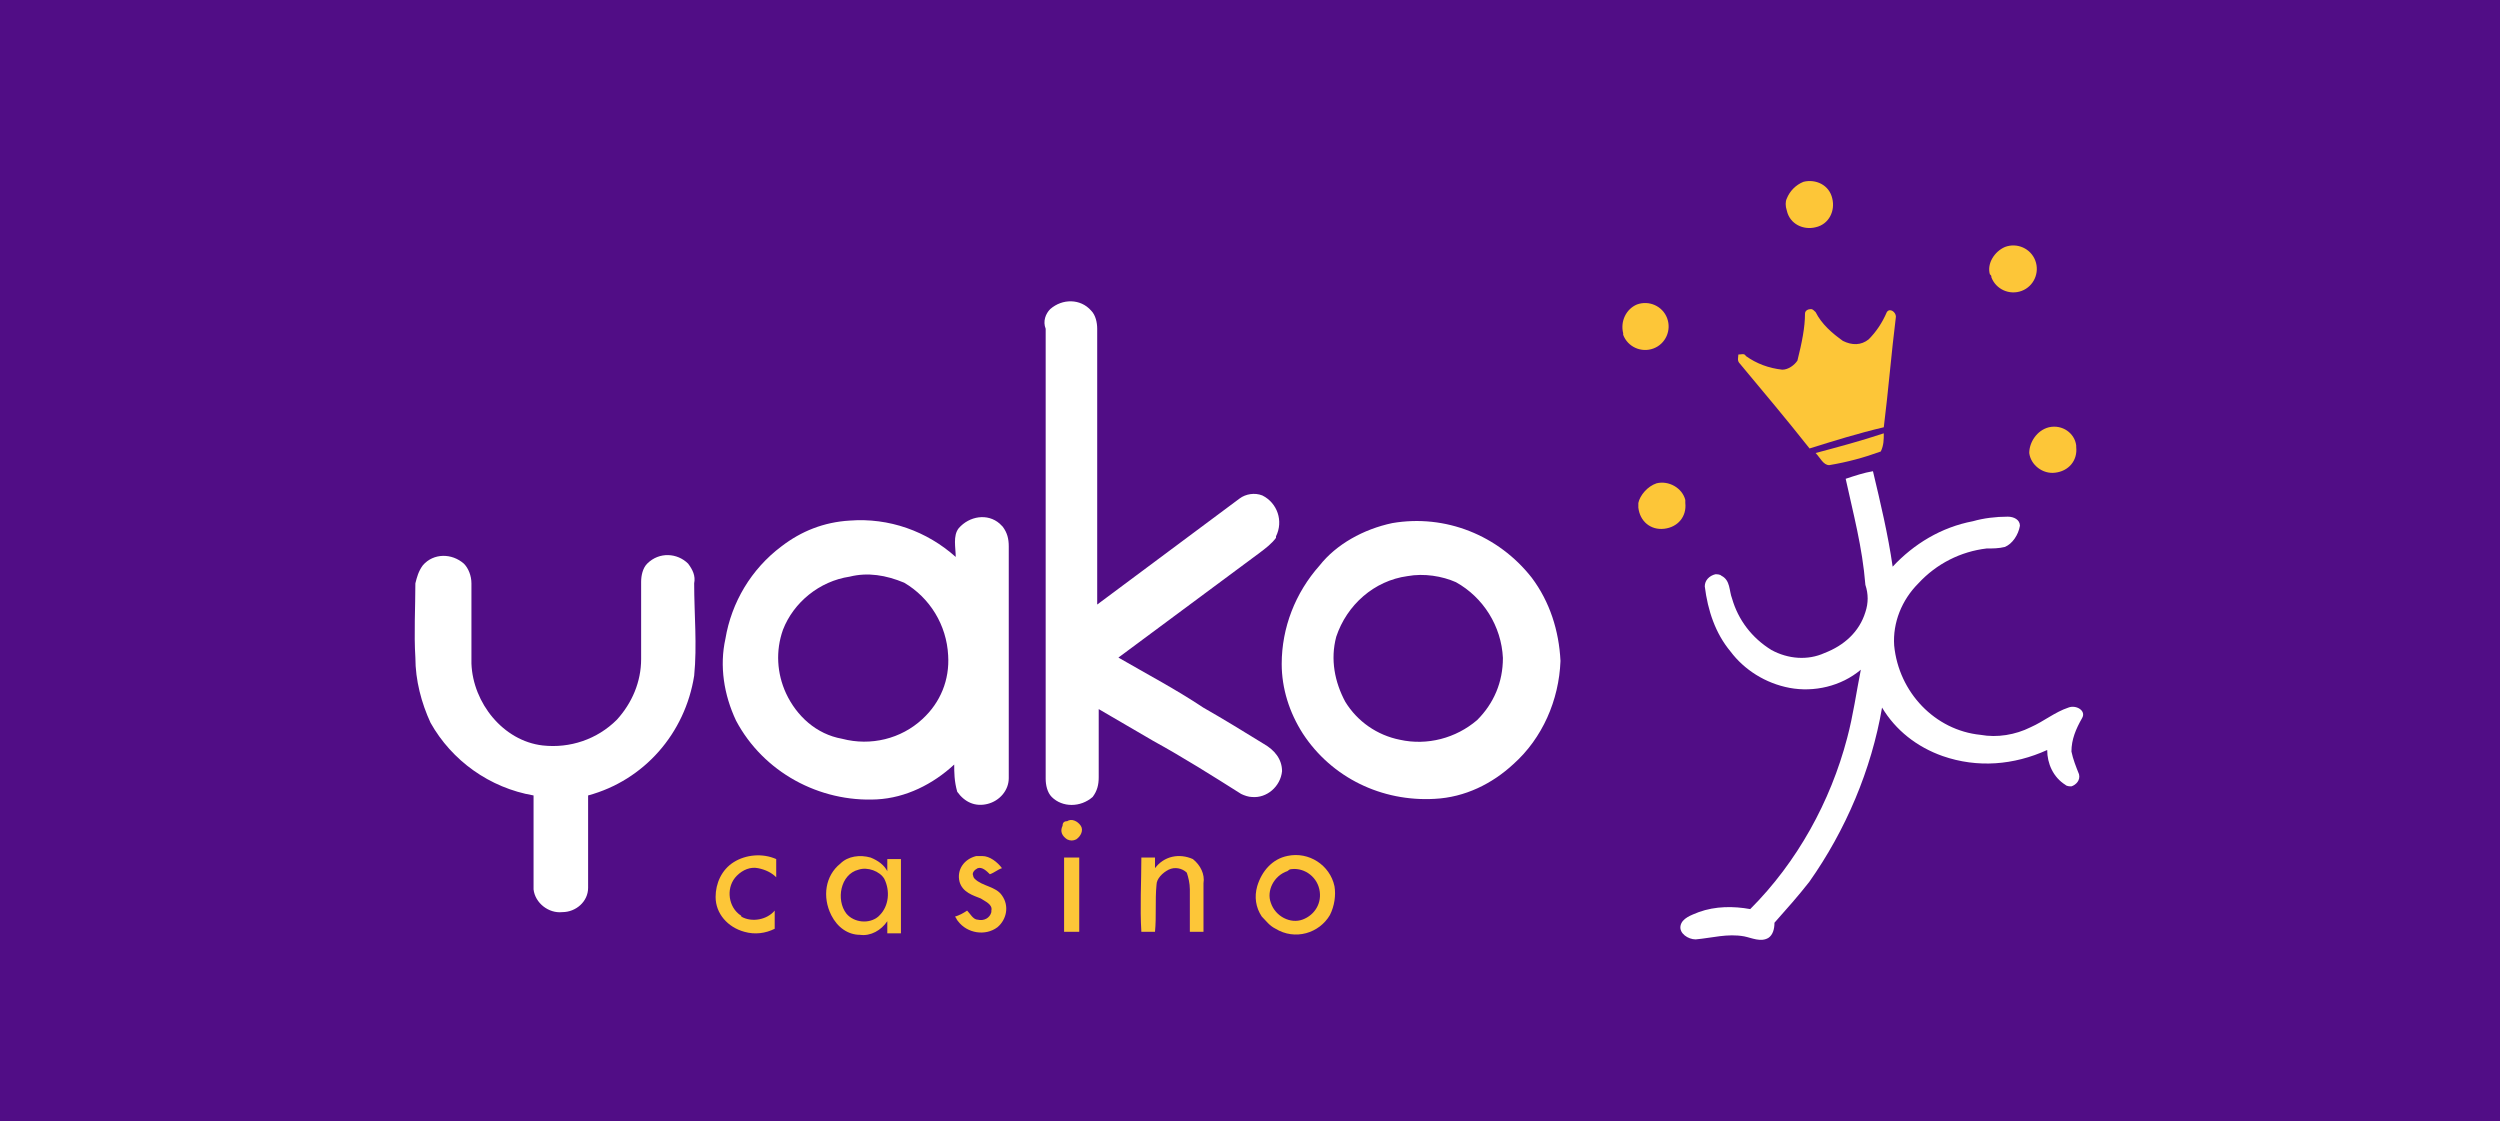
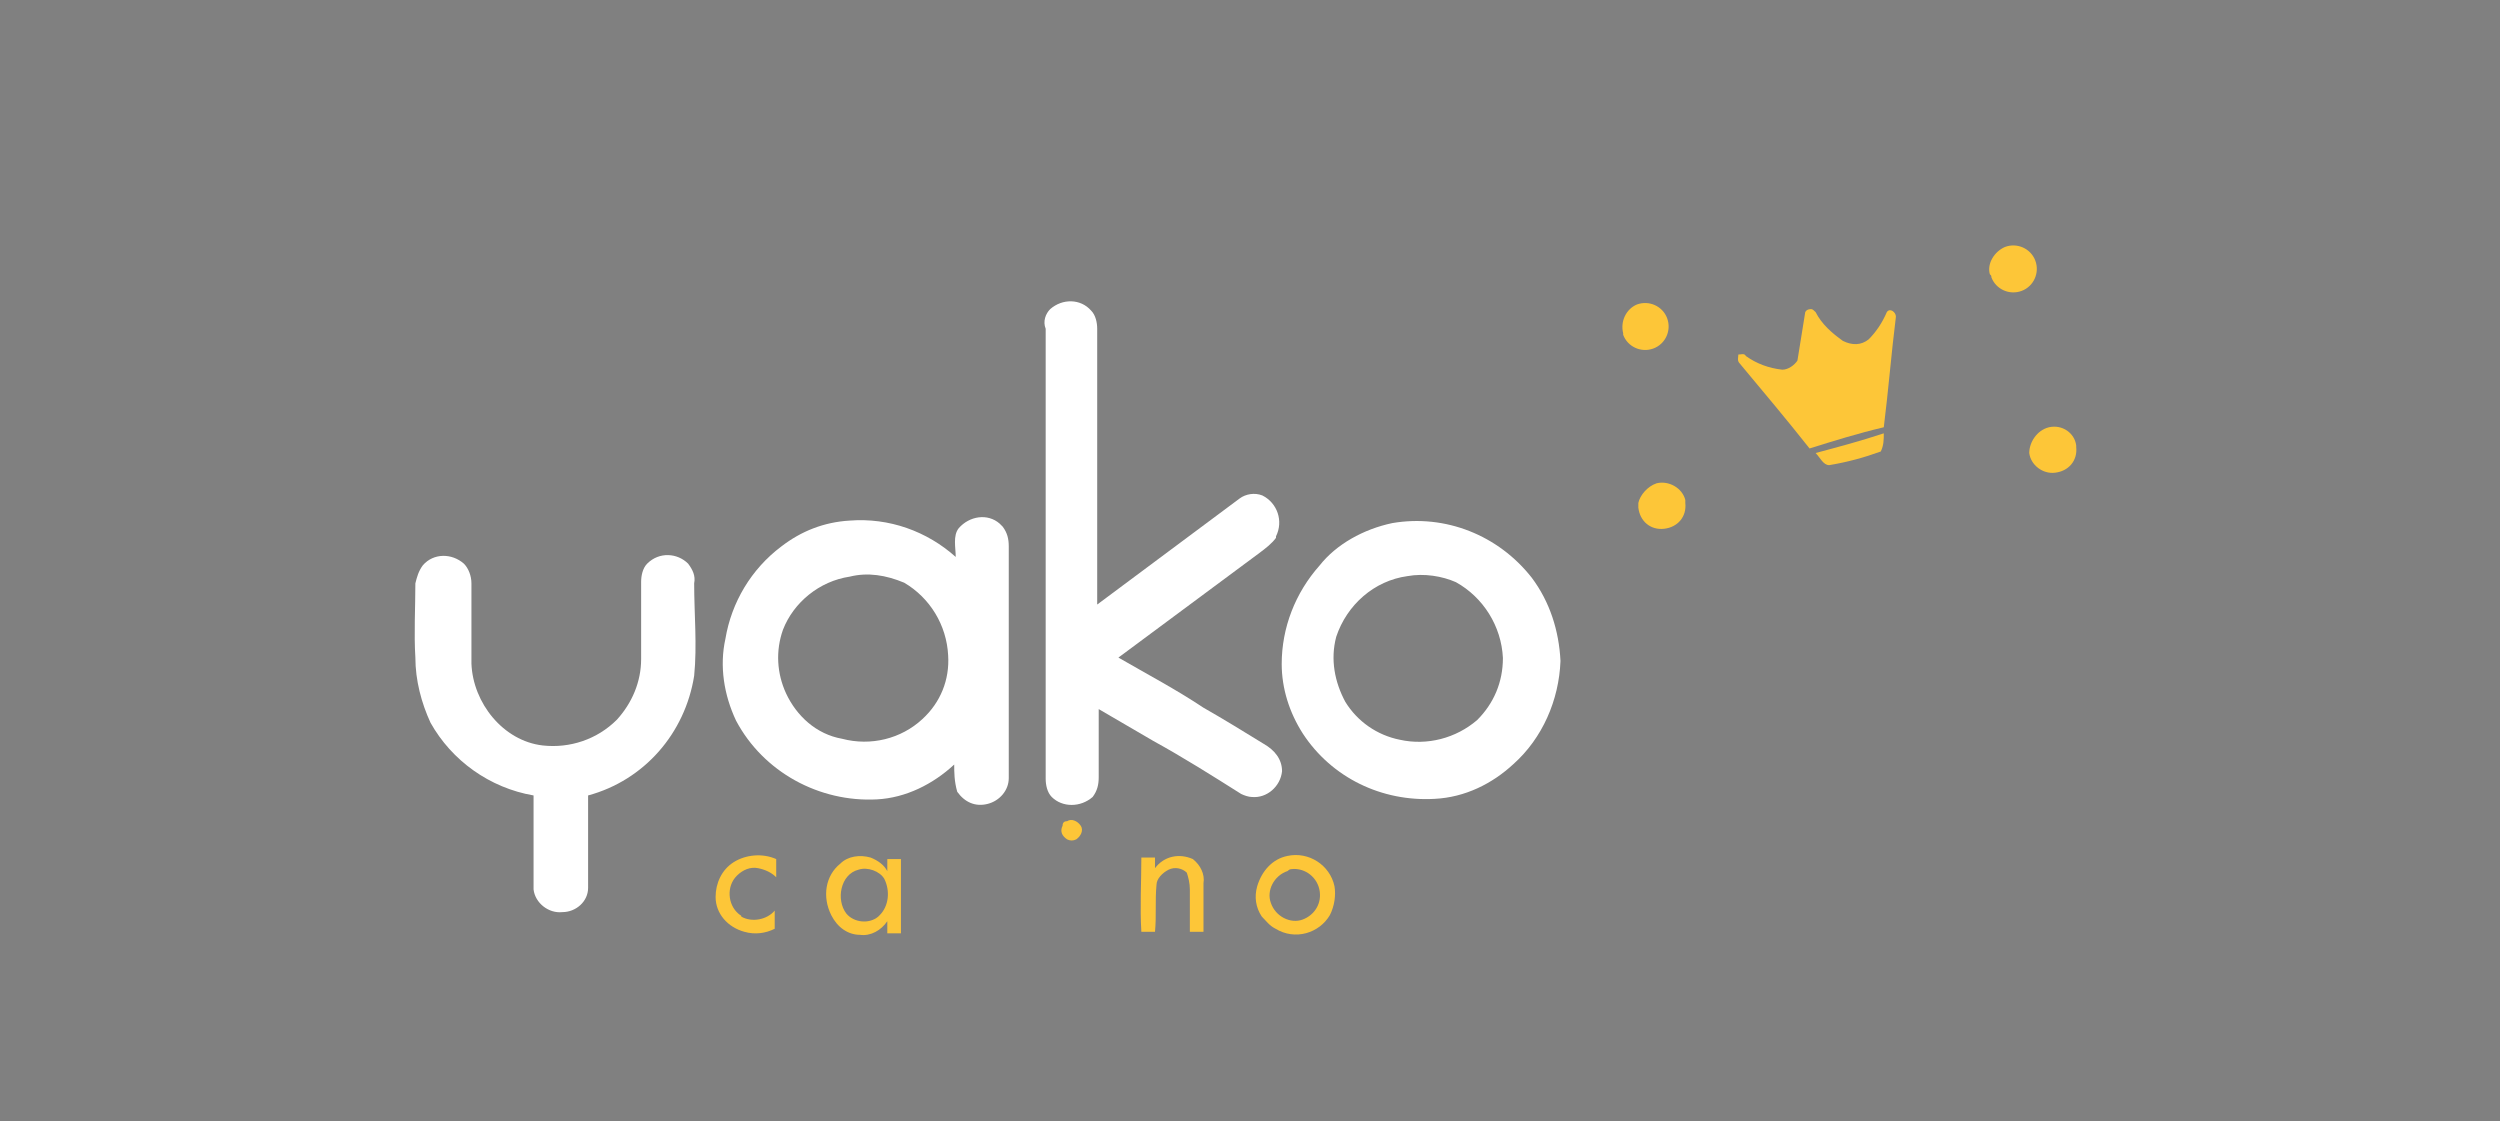
<svg xmlns="http://www.w3.org/2000/svg" id="Layer_1" preserveAspectRatio="xMinYMin" x="0px" y="0px" width="165" height="74" viewBox="0 0 165 74" style="enable-background:new 0 0 165 74;" xml:space="preserve">
  <rect x="0" y="0" width="165" height="74" fill="#808080" stroke="none" />
  <style type="text/css">	.st_307_0{fill:#510D86;}	.st_307_1{fill:#FDC638;}	.st_307_2{fill:#FFFFFF;}</style>
  <svg x="0px" y="0px" width="165" height="74" class="bksvg-307" preserveAspectRatio="xMinYMin" viewBox="0 0 165 74">
    <g>
-       <rect class="st_307_0" width="165" height="74" />
-     </g>
+       </g>
    <g id="Group_353_8_" transform="translate(538.986 873.991) rotate(180)">
      <g id="Group_348_8_" transform="translate(359.556 792.592)">
-         <path id="Path_149_8_" class="st_307_1" d="M60.4,69.4c-0.8,0.2-1.7-0.2-1.9-1.1c-0.2-0.8,0.2-1.7,1.1-1.9c0.8-0.2,1.7,0.2,1.9,1.1    c0.1,0.3,0.1,0.6,0,0.8C61.3,68.8,60.9,69.2,60.4,69.4z" />
        <path id="Path_150_8_" class="st_307_1" d="M47.1,65.1c-0.8,0.3-1.7-0.1-2-0.9c-0.3-0.8,0.1-1.7,0.9-2c0.8-0.3,1.7,0.1,2,0.9    c0,0.1,0,0.1,0.1,0.2C48.3,64,47.8,64.8,47.1,65.1z" />
        <path id="Path_151_8_" class="st_307_1" d="M71.4,61.3c-0.8,0.3-1.7-0.1-2-0.9c-0.3-0.8,0.1-1.7,0.9-2c0.8-0.3,1.7,0.1,2,0.9    c0,0,0,0.1,0,0.1C72.5,60.2,72.1,61,71.4,61.3z" />
-         <path id="Path_152_8_" class="st_307_1" d="M60.3,60.7c0,0.2-0.2,0.3-0.4,0.3c-0.1,0-0.2-0.1-0.3-0.2c-0.4-0.8-1.1-1.4-1.8-1.9    c-0.6-0.3-1.2-0.3-1.7,0.1c-0.5,0.5-0.9,1.1-1.2,1.8c-0.2,0.3-0.6,0-0.6-0.3c0.3-2.4,0.5-4.9,0.8-7.3c1.7-0.4,3.3-0.9,4.9-1.4    c1.5,1.9,3.1,3.8,4.6,5.6c0.2,0.2,0.1,0.4,0.1,0.6c-0.2,0-0.4,0.1-0.5-0.1c-0.7-0.5-1.5-0.8-2.4-0.9c-0.4,0-0.8,0.3-1,0.6    C60.5,58.8,60.3,59.8,60.3,60.7z" />
+         <path id="Path_152_8_" class="st_307_1" d="M60.3,60.7c0,0.2-0.2,0.3-0.4,0.3c-0.1,0-0.2-0.1-0.3-0.2c-0.4-0.8-1.1-1.4-1.8-1.9    c-0.6-0.3-1.2-0.3-1.7,0.1c-0.5,0.5-0.9,1.1-1.2,1.8c-0.2,0.3-0.6,0-0.6-0.3c0.3-2.4,0.5-4.9,0.8-7.3c1.7-0.4,3.3-0.9,4.9-1.4    c1.5,1.9,3.1,3.8,4.6,5.6c0.2,0.2,0.1,0.4,0.1,0.6c-0.2,0-0.4,0.1-0.5-0.1c-0.7-0.5-1.5-0.8-2.4-0.9c-0.4,0-0.8,0.3-1,0.6    z" />
        <path id="Path_153_8_" class="st_307_1" d="M44.2,53.2c-0.9,0.2-1.7-0.4-1.8-1.2c0,0,0-0.1,0-0.1c-0.1-0.9,0.5-1.6,1.4-1.7    c0.8-0.1,1.6,0.5,1.7,1.3C45.5,52.2,45,53,44.2,53.2z" />
        <path id="Path_154_8_" class="st_307_1" d="M59.6,51.5c-1.5,0.4-3,0.8-4.5,1.3c0-0.4,0-0.8,0.2-1.2c1.1-0.4,2.2-0.7,3.4-0.9    C59.1,50.7,59.3,51.2,59.6,51.5z" />
        <path id="Path_155_8_" class="st_307_1" d="M70.1,49.5c-0.8,0.2-1.7-0.3-1.9-1.1c0-0.1,0-0.1,0-0.2c-0.1-0.9,0.5-1.6,1.4-1.7    c0.9-0.1,1.6,0.5,1.7,1.4c0,0.1,0,0.2,0,0.3C71.2,48.7,70.7,49.3,70.1,49.5z" />
        <path id="Path_156_8_" class="st_307_1" d="M109,27.2c-0.3,0.2-0.7,0-0.9-0.3c-0.2-0.3,0-0.7,0.3-0.9c0.2-0.1,0.4-0.1,0.6,0    c0.3,0.2,0.5,0.5,0.3,0.9C109.3,27.1,109.2,27.2,109,27.2z" />
        <path id="Path_157_8_" class="st_307_1" d="M131,24.5c-0.8,0.5-1.9,0.6-2.8,0.2c0-0.4,0-0.8,0-1.2c0.3,0.3,0.7,0.5,1.2,0.6    c0.5,0.1,1-0.1,1.4-0.5c0.7-0.7,0.6-1.9-0.1-2.5c-0.1-0.1-0.2-0.1-0.2-0.2c-0.7-0.4-1.7-0.2-2.2,0.4c0-0.4,0-0.8,0-1.2    c0.6-0.3,1.3-0.4,2-0.2c1.1,0.3,1.9,1.2,1.9,2.3C132.2,23.1,131.8,24,131,24.5z" />
        <g id="Group_346_8_" transform="translate(127.068)">
          <path id="Path_158_8_" class="st_307_1" d="M-3.1,24.4c-0.5,0.5-1.3,0.6-2,0.4c-0.5-0.2-0.9-0.5-1.1-0.9c0,0.3,0,0.5,0,0.8     c-0.3,0-0.6,0-0.9,0c0-1.6,0-3.3,0-4.9c0.3,0,0.6,0,0.9,0c0,0.3,0,0.5,0,0.8c0.4-0.6,1.1-1,1.8-0.9c0.8,0,1.5,0.5,1.9,1.3     C-1.9,22.2-2.1,23.6-3.1,24.4z M-4.3,24c1.2-0.3,1.5-2,0.8-2.9C-4,20.5-5,20.4-5.6,20.9c0,0-0.1,0.1-0.1,0.1     c-0.6,0.6-0.7,1.6-0.3,2.4C-5.7,23.9-4.9,24.2-4.3,24L-4.3,24z" />
        </g>
-         <path id="Path_159_8_" class="st_307_1" d="M116.1,23.2c0.2,0.8-0.3,1.5-1.1,1.7c-0.1,0-0.3,0-0.4,0c-0.5,0-1-0.4-1.3-0.8    c0.3-0.1,0.5-0.3,0.8-0.4c0.2,0.2,0.5,0.5,0.8,0.4c0.2-0.1,0.4-0.3,0.3-0.5c0-0.1-0.1-0.2-0.1-0.2c-0.5-0.5-1.4-0.5-1.8-1.1    c-0.5-0.7-0.3-1.6,0.3-2.1c0,0,0,0,0,0c0.8-0.6,2-0.4,2.6,0.4c0.1,0.1,0.1,0.2,0.2,0.3c-0.3,0.1-0.5,0.2-0.8,0.4    c-0.2-0.2-0.4-0.6-0.7-0.6c-0.4-0.1-0.8,0.1-0.9,0.5c0,0,0,0,0,0.1c-0.1,0.4,0.4,0.6,0.7,0.8C115.2,22.3,115.9,22.5,116.1,23.2z" />
        <path id="Path_160_8_" class="st_307_1" d="M103.2,24.1c-0.6,0.8-1.6,1-2.5,0.6c-0.5-0.4-0.8-1-0.7-1.6c0-1.1,0-2.1,0-3.2    c0.3,0,0.6,0,0.9,0c0,0.9,0,1.9,0,2.8c0,0.4,0.1,0.8,0.2,1.1c0.3,0.3,0.8,0.4,1.2,0.2c0.4-0.2,0.8-0.6,0.8-1c0.1-1,0-2.1,0.1-3.1    c0.3,0,0.6,0,0.9,0c0.1,1.6,0,3.3,0,4.9l-0.9,0C103.2,24.6,103.2,24.4,103.2,24.1z" />
        <g id="Group_347_8_" transform="translate(80.154 0.009)">
          <path id="Path_161_8_" class="st_307_1" d="M14.3,24.9c-1.4,0.3-2.8-0.6-3.1-2c-0.1-0.6,0-1.3,0.3-1.9c0.7-1.2,2.3-1.7,3.6-0.9     c0.4,0.2,0.6,0.5,0.9,0.8c0.4,0.6,0.5,1.3,0.3,2C16,23.9,15.3,24.7,14.3,24.9z M14.3,23.9c0.9-0.3,1.4-1.3,1.1-2.1     c-0.3-0.9-1.3-1.4-2.1-1.1c-0.8,0.3-1.3,1.1-1.1,2c0.2,0.9,1.1,1.5,2,1.3C14.1,24,14.2,24,14.3,23.9L14.3,23.9z" />
        </g>
-         <path id="Path_162_8_" class="st_307_1" d="M109.2,24.8c-0.3,0-0.6,0-1,0c0-1.6,0-3.3,0-4.9c0.3,0,0.6,0,1,0    C109.2,21.5,109.2,23.2,109.2,24.8z" />
      </g>
      <g id="Group_351_8_" transform="translate(358.971 791.991)">
        <path id="Path_163_8_" class="st_307_2" d="M110.7,61.6c-0.8,0.7-2,0.7-2.7-0.1c0,0,0,0,0,0c-0.3-0.3-0.4-0.8-0.4-1.2    c0-6.1,0-12.1,0-18.2c-3.1,2.3-6.3,4.7-9.4,7c-0.4,0.3-1,0.4-1.5,0.2c-1-0.5-1.4-1.7-0.9-2.7c0,0,0,0,0-0.1c0.3-0.4,0.7-0.7,1.1-1    c3.1-2.3,6.2-4.6,9.3-6.9c-1.9-1.1-3.8-2.1-5.6-3.3c-1.4-0.8-2.7-1.6-4-2.4c-0.7-0.4-1.2-1-1.2-1.8c0.1-1,1-1.8,2-1.7    c0.2,0,0.5,0.1,0.7,0.2c1.9,1.2,3.8,2.4,5.8,3.5c1.2,0.7,2.4,1.4,3.6,2.1c0-1.5,0-3,0-4.5c0-0.5,0.1-0.9,0.4-1.3    c0.8-0.7,2-0.7,2.7,0c0.3,0.3,0.4,0.8,0.4,1.2c0,9.9,0,19.8,0,29.7C111.2,60.8,111,61.3,110.7,61.6z" />
-         <path id="Path_164_8_" class="st_307_2" d="M58.2,50.4c-0.6,0.2-1.2,0.4-1.8,0.5c-0.5-2.1-1-4.2-1.3-6.3c-1.4,1.5-3.2,2.6-5.3,3    c-0.7,0.2-1.5,0.3-2.3,0.3c-0.4,0-0.8-0.2-0.8-0.6c0.1-0.6,0.5-1.2,1-1.4c0.4-0.1,0.8-0.1,1.2-0.1c1.7-0.2,3.3-1,4.5-2.3    c1.1-1.1,1.7-2.6,1.6-4.1c-0.3-3.1-2.7-5.6-5.7-5.9C48.2,33.3,47,33.5,46,34c-0.9,0.4-1.6,1-2.5,1.3c-0.5,0.2-1.2-0.2-0.9-0.7    c0.4-0.7,0.7-1.4,0.7-2.2c-0.1-0.5-0.3-1-0.5-1.5c-0.1-0.4,0.2-0.7,0.5-0.8c0.1,0,0.3,0,0.4,0.1c0.8,0.5,1.2,1.4,1.2,2.3    c2.2-1,4.6-1.2,6.9-0.4c1.7,0.6,3.1,1.7,4,3.2c0.7-4.1,2.4-8.1,4.8-11.5c0.7-0.9,1.5-1.8,2.3-2.7c0-0.4,0.1-0.8,0.4-1    c0.5-0.3,1.1,0,1.6,0.1c1.1,0.2,2.1-0.1,3.2-0.2c0.5,0,1.1,0.4,1,0.9c-0.1,0.5-0.7,0.7-1.2,0.9c-1.1,0.4-2.3,0.4-3.4,0.2    c-3.1,3.1-5.3,7.1-6.4,11.3c-0.4,1.5-0.6,3-0.9,4.5c1.3-1.1,3.1-1.5,4.7-1.2c1.6,0.3,3,1.2,3.9,2.4c1,1.2,1.5,2.7,1.7,4.3    c0,0.4-0.3,0.7-0.7,0.8c-0.1,0-0.3,0-0.4-0.1c-0.6-0.3-0.5-1-0.7-1.5c-0.4-1.4-1.3-2.6-2.6-3.4c-1.1-0.6-2.4-0.7-3.5-0.2    c-1.3,0.5-2.3,1.4-2.7,2.7c-0.2,0.6-0.2,1.2,0,1.8C57.1,45.9,57.7,48.1,58.2,50.4z" />
        <g id="Group_349_8_" transform="translate(116.037 14.841)">
          <path id="Path_165_8_" class="st_307_2" d="M0.7,32.3c-0.7,0.8-1.9,1-2.7,0.3c-0.1-0.1-0.1-0.1-0.2-0.2c-0.3-0.4-0.4-0.8-0.4-1.3     c0-5.1,0-10.2,0-15.3c0-0.8,0.6-1.5,1.4-1.7c0.8-0.2,1.5,0.1,2,0.8C1,15.6,1,16.2,1,16.7c1.4-1.3,3.2-2.2,5.1-2.3     c3.8-0.2,7.5,1.8,9.3,5.2c0.8,1.7,1.1,3.6,0.7,5.4c-0.4,2.4-1.7,4.6-3.7,6.1c-1.3,1-2.8,1.6-4.5,1.7c-2.6,0.2-5.1-0.7-7-2.4     C0.9,31,1.1,31.8,0.7,32.3z M7.9,29.1c2-0.3,3.7-1.7,4.4-3.5c0.5-1.4,0.4-2.9-0.2-4.2c-0.7-1.5-2-2.7-3.7-3     c-1.9-0.5-3.9,0-5.3,1.3c-1.2,1.1-1.8,2.6-1.7,4.2c0.1,2,1.2,3.8,2.9,4.8C5.5,29.2,6.7,29.4,7.9,29.1L7.9,29.1z" />
        </g>
        <g id="Group_350_8_" transform="translate(56.623 15.176)">
          <path id="Path_166_8_" class="st_307_2" d="M31.5,32.3c-3.5,0.6-7-0.8-9.2-3.6c-1.2-1.6-1.8-3.5-1.9-5.5c0.1-2.6,1.2-5.1,3.1-6.8     c1.4-1.3,3.2-2.2,5.2-2.3c3.5-0.2,6.8,1.4,8.7,4.3c0.9,1.4,1.4,3,1.4,4.6c0,2.4-0.9,4.7-2.5,6.5C35.2,30.9,33.4,31.9,31.5,32.3z      M30.5,28.8c2.2-0.3,4-1.9,4.7-4c0.4-1.5,0.1-3-0.6-4.3c-0.8-1.3-2.1-2.2-3.6-2.5c-1.8-0.4-3.7,0.1-5.1,1.3     c-1.1,1.1-1.7,2.5-1.7,4.1c0.1,2.1,1.3,4,3.1,5C28.2,28.8,29.4,29,30.5,28.8L30.5,28.8z" />
        </g>
        <path id="Path_167_8_" class="st_307_2" d="M152.1,44.7c-0.7,0.8-1.9,0.8-2.7,0.1c-0.3-0.3-0.5-0.8-0.5-1.3c0-1.8,0-3.5,0-5.3    c-0.1-2.6-2.1-5.1-4.7-5.4c-1.8-0.2-3.6,0.4-4.9,1.7c-1,1.1-1.6,2.5-1.6,4c0,1.7,0,3.4,0,5.1c0,0.4-0.1,0.9-0.4,1.2    c-0.8,0.8-2,0.7-2.7,0c0,0,0,0,0,0c-0.3-0.4-0.5-0.8-0.4-1.3c0-2-0.2-4.1,0-6.1c0.6-3.8,3.3-6.9,7-7.9c0-2,0-4.1,0-6.1    c0-0.9,0.8-1.6,1.7-1.6c0.9-0.1,1.8,0.6,1.9,1.5c0,2.1,0,4.1,0,6.2c2.9,0.5,5.4,2.3,6.8,4.8c0.6,1.3,1,2.8,1,4.3    c0.1,1.6,0,3.3,0,4.9C152.5,43.9,152.4,44.3,152.1,44.7z" />
      </g>
    </g>
  </svg>
</svg>